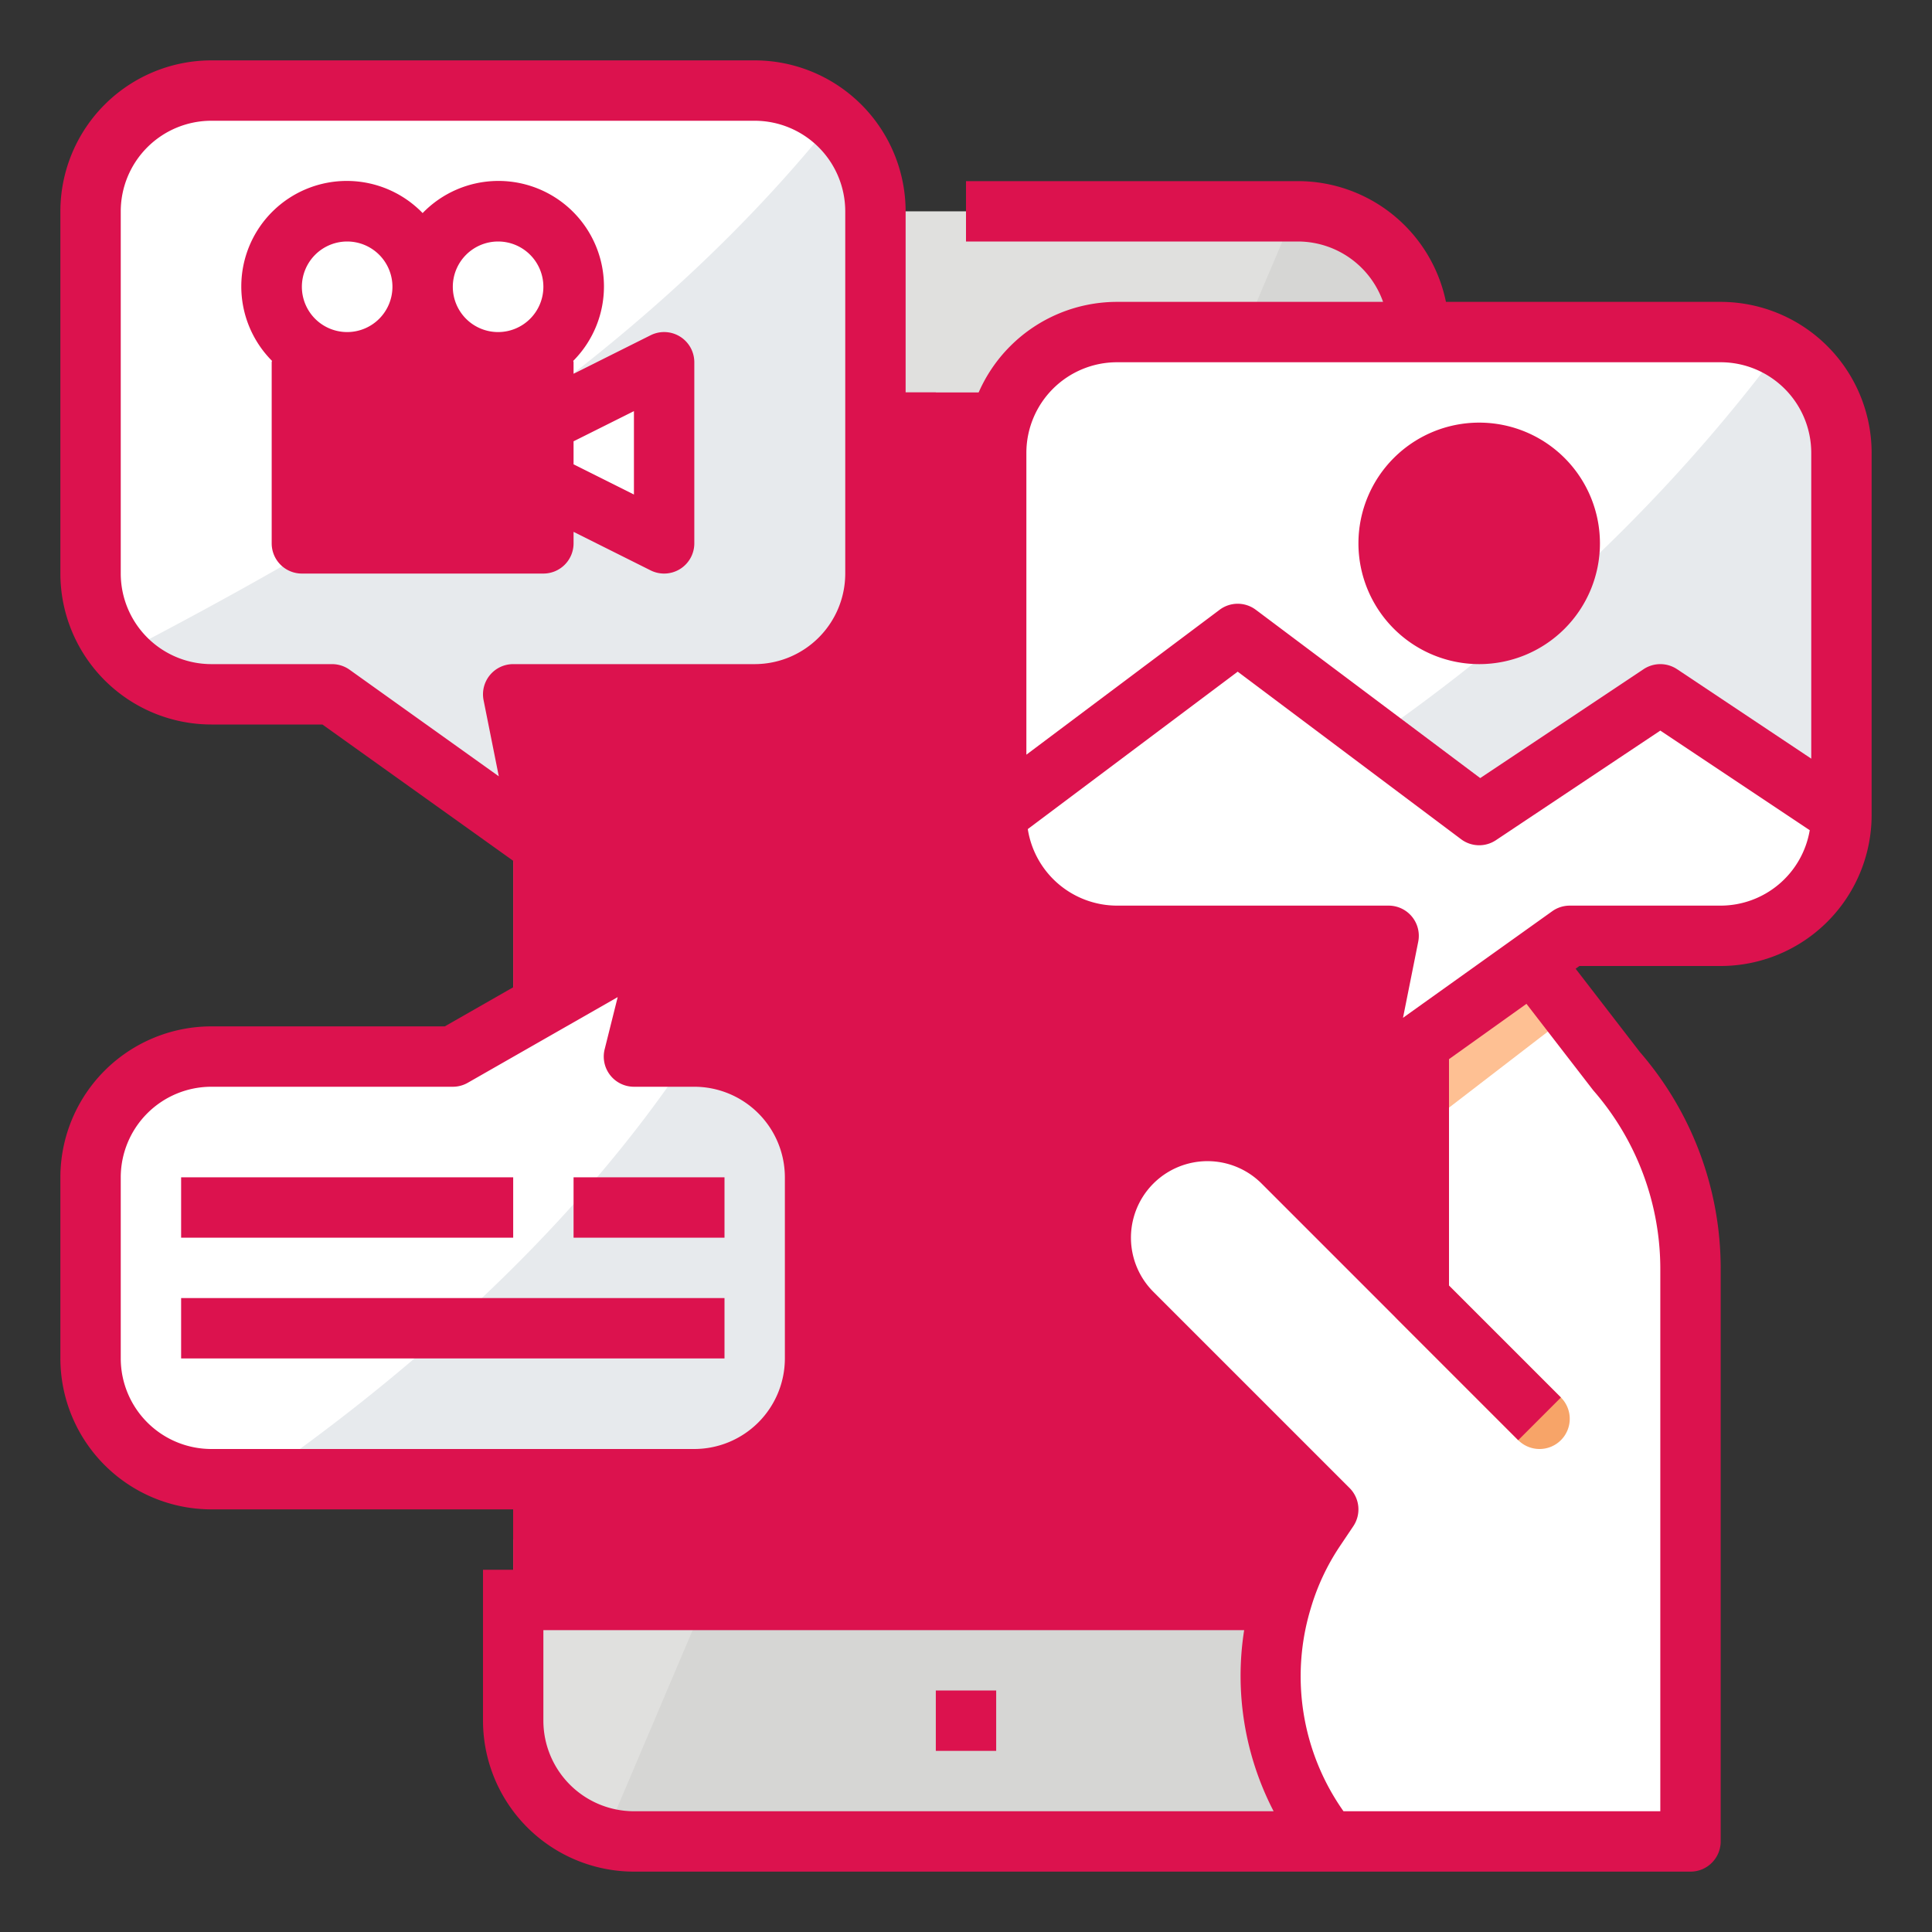
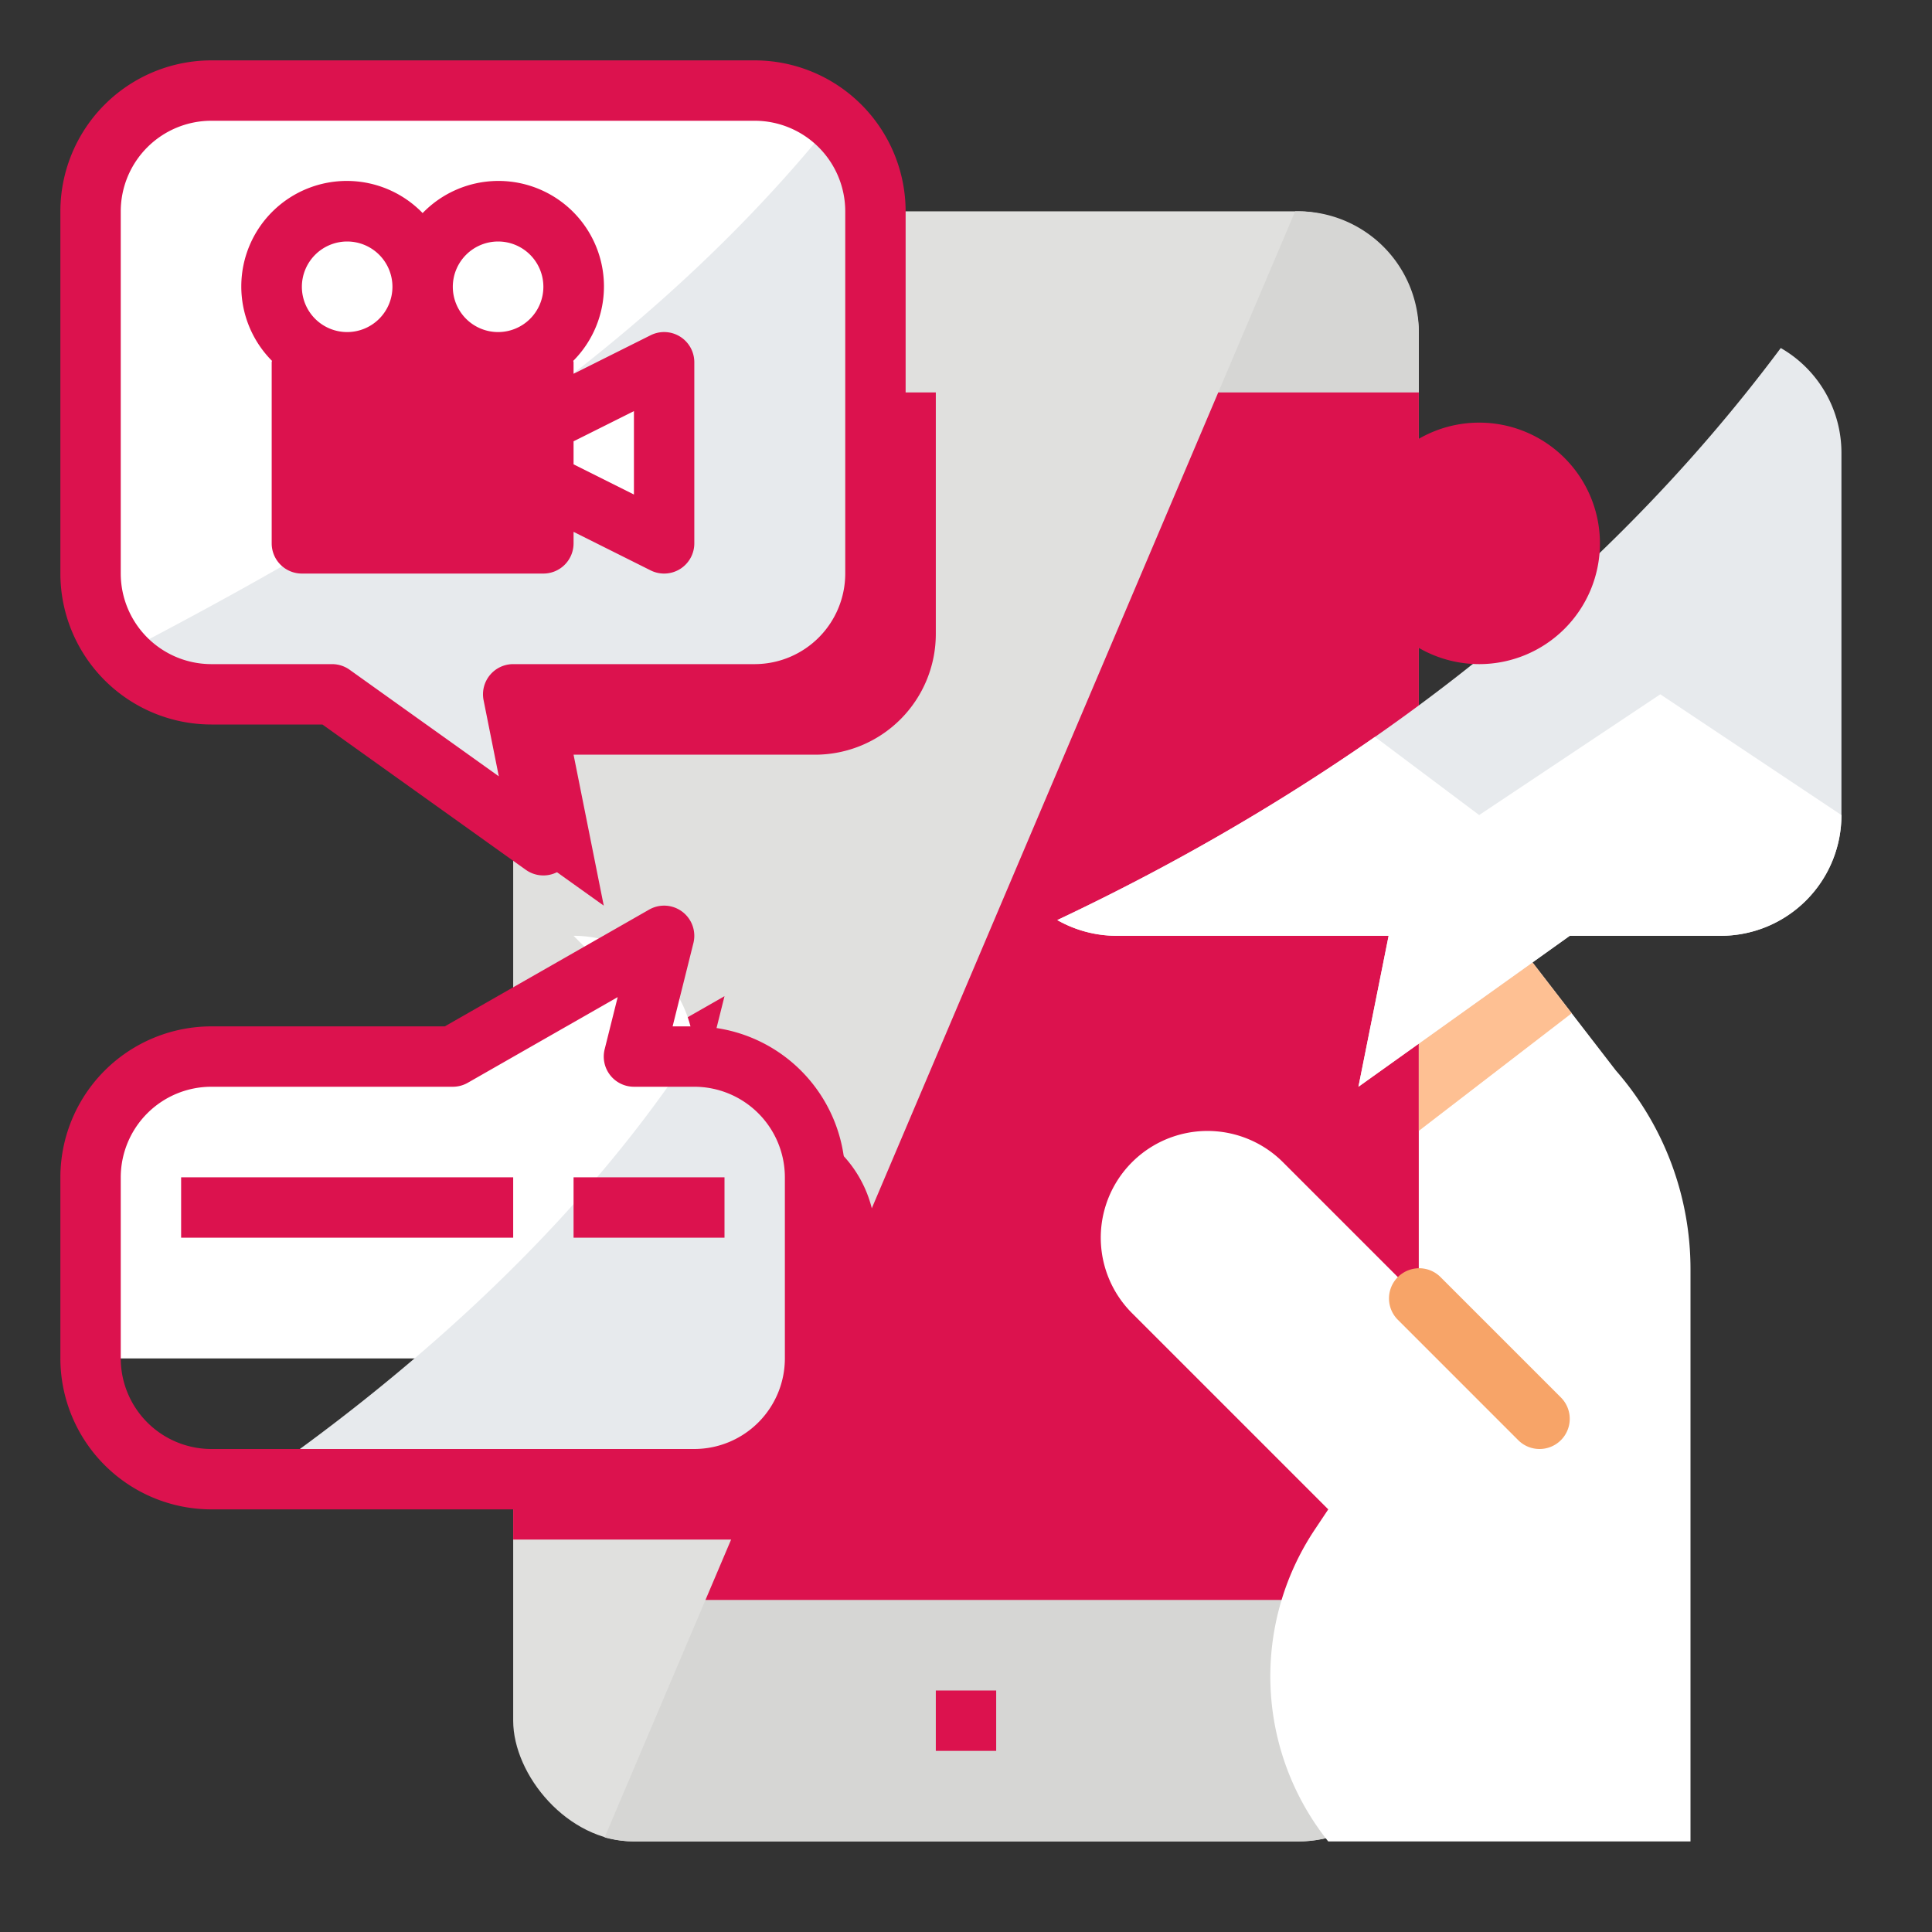
<svg xmlns="http://www.w3.org/2000/svg" version="1.1" width="512" height="512" x="0" y="0" viewBox="0 0 512 512" style="enable-background:new 0 0 512 512" xml:space="preserve" class="">
  <rect x="0" y="0" width="512" height="512" fill="#333333" stroke="none" />
  <g>
    <g id="Filled_outline" data-name="Filled outline">
      <rect fill="#e0e0de" height="432" rx="32" width="240" x="136" y="56" data-original="#e0e0de" style="" />
-       <path d="m136 104h240v320h-240z" fill="#dc124e" data-original="#348fd9" style="" class="" />
      <path d="m160.231 486.94a31.715 31.715 0 0 0 7.769 1.06h176a32 32 0 0 0 32-32v-32h-189.041z" fill="#d6d6d4" data-original="#d6d6d4" style="" class="" />
      <path d="m344 56h-.767l-20.384 48h53.151v-16a32 32 0 0 0 -32-32z" fill="#d6d6d4" data-original="#d6d6d4" style="" class="" />
      <path d="m186.959 424h189.041v-320h-53.151z" fill="#dc124e" data-original="#3086cd" style="" class="" />
      <path d="m232 376v-48a32 32 0 0 0 -32-32h-16l8-32-56 32v112h64a32 32 0 0 0 32-32z" fill="#dc124e" data-original="#3086cd" style="" class="" />
      <path d="m428.211 283.682-52.211-67.682v128l-36-36a28.284 28.284 0 0 0 -40 40l52 52-3.585 5.378a70.053 70.053 0 0 0 3.585 82.622h96v-151.644a80 80 0 0 0 -19.789-52.674z" fill="#ffffff" data-original="#fec9a3" style="" class="" />
      <path d="m200 184h-64l8 40-56-40h-32a32 32 0 0 1 -32-32v-96a32 32 0 0 1 32-32h144a32 32 0 0 1 32 32v96a32 32 0 0 1 -32 32z" fill="#ffffff" data-original="#ffb531" style="" class="" />
      <path d="m152 200h64a32 32 0 0 0 32-32v-64h-112v118.857l24 17.143z" fill="#dc124e" data-original="#3086cd" style="" class="" />
-       <path d="m184 280h-16l8-32-56 32h-64a32 32 0 0 0 -32 32v48a32 32 0 0 0 32 32h128a32 32 0 0 0 32-32v-48a32 32 0 0 0 -32-32z" fill="#ffffff" data-original="#60d1e0" style="" class="" />
+       <path d="m184 280h-16l8-32-56 32h-64a32 32 0 0 0 -32 32v48h128a32 32 0 0 0 32-32v-48a32 32 0 0 0 -32-32z" fill="#ffffff" data-original="#60d1e0" style="" class="" />
      <path d="m184 280h-1.54c-32.73 49.255-78.785 87.388-114.2 112h115.74a32 32 0 0 0 32-32v-48a32 32 0 0 0 -32-32z" fill="#e7eaed" data-original="#5ac6d4" style="" class="" />
      <path d="m408 384a7.971 7.971 0 0 1 -5.656-2.344l-32-32a8 8 0 0 1 11.312-11.312l32 32a8 8 0 0 1 -5.656 13.656z" fill="#f7a468" data-original="#f7a468" style="" class="" />
      <path d="m220.834 31.894c-55.398 69.149-132.834 112.106-188.622 141.327a31.792 31.792 0 0 0 23.788 10.779h32l56 40-8-40h64a32 32 0 0 0 32-32v-96a31.781 31.781 0 0 0 -11.166-24.106z" fill="#e7eaed" data-original="#ffa912" style="" class="" />
      <path d="m80 96h64v48h-64z" fill="#dc124e" data-original="#f35244" style="" class="" />
      <g fill="#de4132">
        <circle cx="92" cy="76" r="20" fill="#ffffff" data-original="#de4132" style="" class="" />
        <circle cx="132" cy="76" r="20" fill="#ffffff" data-original="#de4132" style="" class="" />
        <path d="m144 112 32-16v48l-32-16z" fill="#ffffff" data-original="#de4132" style="" class="" />
      </g>
      <path d="m376 216v83.692l40.519-31.168z" fill="#fec093" data-original="#fec093" style="" class="" />
-       <path d="m488 120v96a32 32 0 0 1 -32 32h-40l-56 40 8-40h-72a31.98 31.98 0 0 1 -32-32v-96a32 32 0 0 1 32-32h160a31.974 31.974 0 0 1 32 32z" fill="#ffffff" data-original="#4db7e5" style="" class="" />
      <path d="m488 120v96a32 32 0 0 1 -32 32h-40l-56 40 8-40h-72a31.9 31.9 0 0 1 -15.81-4.17c74.72-35.38 141.88-84.74 191.73-151.6a32 32 0 0 1 16.08 27.77z" fill="#e7eaed" data-original="#48add9" style="" class="" />
      <circle cx="392" cy="144" fill="#dc124e" r="24" data-original="#f35244" style="" class="" />
-       <path d="m488 216a32 32 0 0 1 -32 32h-40l-56 40 8-40h-72a31.98 31.98 0 0 1 -32-32l64-48 36.38 27.28 27.62 20.72 48-32z" fill="#ffffff" data-original="#7eb457" style="" class="" />
      <path d="m488 216a32 32 0 0 1 -32 32h-40l-56 40 8-40h-72a31.9 31.9 0 0 1 -15.81-4.17 581.47 581.47 0 0 0 84.19-48.55l27.62 20.72 48-32z" fill="#ffffff" data-original="#77ad50" style="" class="" />
      <path d="m248 448h16v16h-16z" fill="#dc124e" data-original="#000000" style="" class="" />
      <path d="m56 192h29.438l53.914 38.512a8 8 0 0 0 12.492-8.082l-6.086-30.43h54.242a40.047 40.047 0 0 0 40-40v-96a40.047 40.047 0 0 0 -40-40h-144a40.047 40.047 0 0 0 -40 40v96a40.047 40.047 0 0 0 40 40zm-24-136a24.027 24.027 0 0 1 24-24h144a24.027 24.027 0 0 1 24 24v96a24.027 24.027 0 0 1 -24 24h-64a8 8 0 0 0 -7.844 9.57l4.032 20.16-39.54-28.242a8 8 0 0 0 -4.648-1.488h-32a24.027 24.027 0 0 1 -24-24z" fill="#dc124e" data-original="#000000" style="" class="" />
      <path d="m72 96v48a8 8 0 0 0 8 8h64a8 8 0 0 0 8-8v-3.055l20.422 10.211a8 8 0 0 0 11.578-7.156v-48a8 8 0 0 0 -11.578-7.156l-20.422 10.211v-3.055c0-.133-.069-.244-.076-.375a27.962 27.962 0 1 0 -39.924-39.159 27.962 27.962 0 1 0 -39.924 39.159c-.007.131-.076.242-.076.375zm64 40h-48v-32h48zm32-27.055v22.11l-16-8v-6.11zm-36-44.945a12 12 0 1 1 -12 12 12.013 12.013 0 0 1 12-12zm-40 0a12 12 0 1 1 -12 12 12.013 12.013 0 0 1 12-12z" fill="#dc124e" data-original="#000000" style="" class="" />
-       <path d="m456 80h-72.809a40.067 40.067 0 0 0 -39.191-32h-88v16h88a23.96 23.96 0 0 1 22.526 16h-70.526a40.047 40.047 0 0 0 -40 40v96a40.047 40.047 0 0 0 40 40h62.242l-6.086 30.43a8 8 0 0 0 12.492 8.082l3.352-2.394v32.57l-22.344-22.344a36.283 36.283 0 1 0 -51.312 51.312l47.344 47.344a75.171 75.171 0 0 0 -7.513 15h-206.175v40a40.047 40.047 0 0 0 40 40h280a8 8 0 0 0 8-8v-151.68a87.6 87.6 0 0 0 -21.422-57.527l-17.022-22.074 1.006-.719h37.438a40.047 40.047 0 0 0 40-40v-96a40.047 40.047 0 0 0 -40-40zm-160 16h160a24.027 24.027 0 0 1 24 24v81.052l-35.562-23.708a8.01 8.01 0 0 0 -8.876 0l-43.289 28.856-59.473-44.6a7.992 7.992 0 0 0 -9.594 0l-51.206 38.4v-80a24.027 24.027 0 0 1 24-24zm-152 360v-24h185.716a77.928 77.928 0 0 0 7.806 48h-169.522a24.027 24.027 0 0 1 -24-24zm278.219-167.059a72 72 0 0 1 17.781 47.379v143.68h-83.961a61.984 61.984 0 0 1 -8.687-53.727 60.021 60.021 0 0 1 7.687-16.453l3.6-5.359a8 8 0 0 0 -.985-10.117l-52-52a20.284 20.284 0 0 1 28.688-28.684l68 68 11.312-11.312-29.654-29.66v-60l20.528-14.663zm33.781-48.941h-40a8 8 0 0 0 -4.648 1.488l-39.54 28.242 4.032-20.16a8 8 0 0 0 -7.844-9.57h-72a23.973 23.973 0 0 1 -23.625-20.285l55.625-41.715 59.2 44.4a7.991 7.991 0 0 0 9.235.258l43.565-29.045 39.6 26.4a23.986 23.986 0 0 1 -23.6 19.987z" fill="#dc124e" data-original="#000000" style="" class="" />
      <path d="m392 176a32 32 0 1 0 -32-32 32.034 32.034 0 0 0 32 32zm0-48a16 16 0 1 1 -16 16 16.019 16.019 0 0 1 16-16z" fill="#dc124e" data-original="#000000" style="" class="" />
      <path d="m56 400h128a40.047 40.047 0 0 0 40-40v-48a40.047 40.047 0 0 0 -40-40h-5.75l5.508-22.059a8 8 0 0 0 -11.727-8.886l-54.156 30.945h-61.875a40.047 40.047 0 0 0 -40 40v48a40.047 40.047 0 0 0 40 40zm-24-88a24.027 24.027 0 0 1 24-24h64a8 8 0 0 0 3.969-1.055l39.726-22.7-3.453 13.813a8 8 0 0 0 7.758 9.942h16a24.027 24.027 0 0 1 24 24v48a24.027 24.027 0 0 1 -24 24h-128a24.027 24.027 0 0 1 -24-24z" fill="#dc124e" data-original="#000000" style="" class="" />
      <path d="m48 312h88v16h-88z" fill="#dc124e" data-original="#000000" style="" class="" />
      <path d="m152 312h40v16h-40z" fill="#dc124e" data-original="#000000" style="" class="" />
-       <path d="m48 344h144v16h-144z" fill="#dc124e" data-original="#000000" style="" class="" />
    </g>
  </g>
</svg>